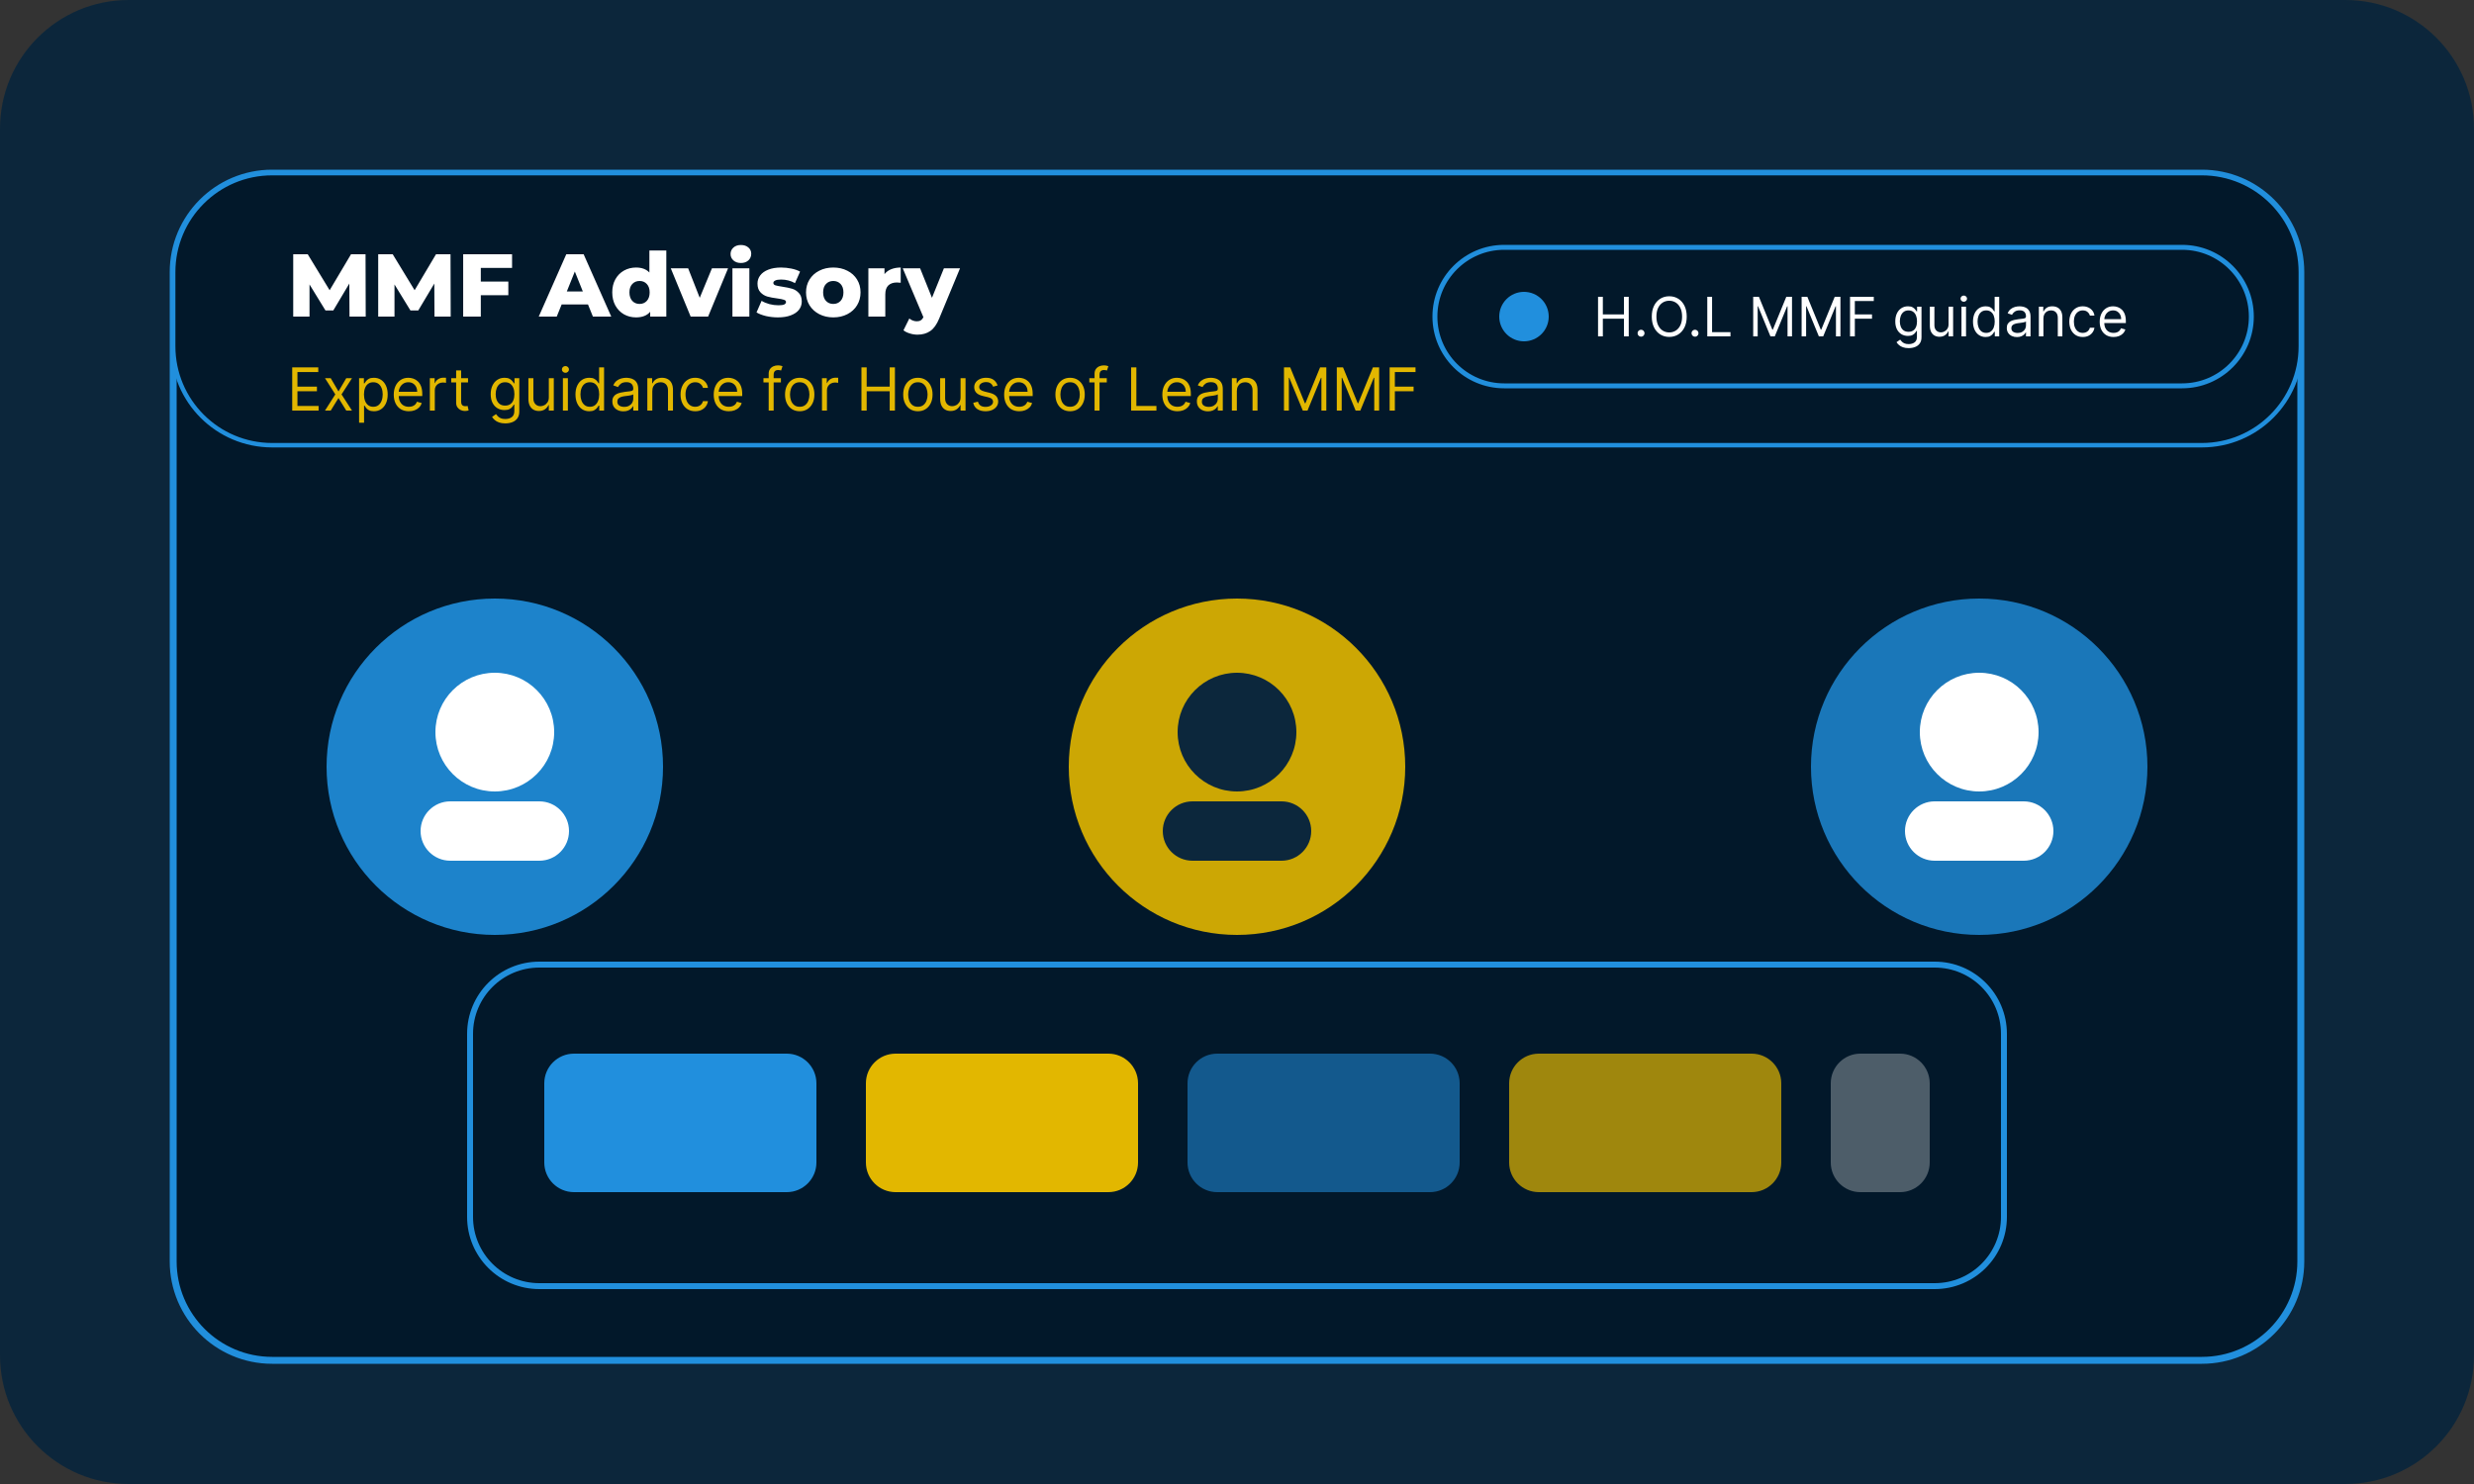
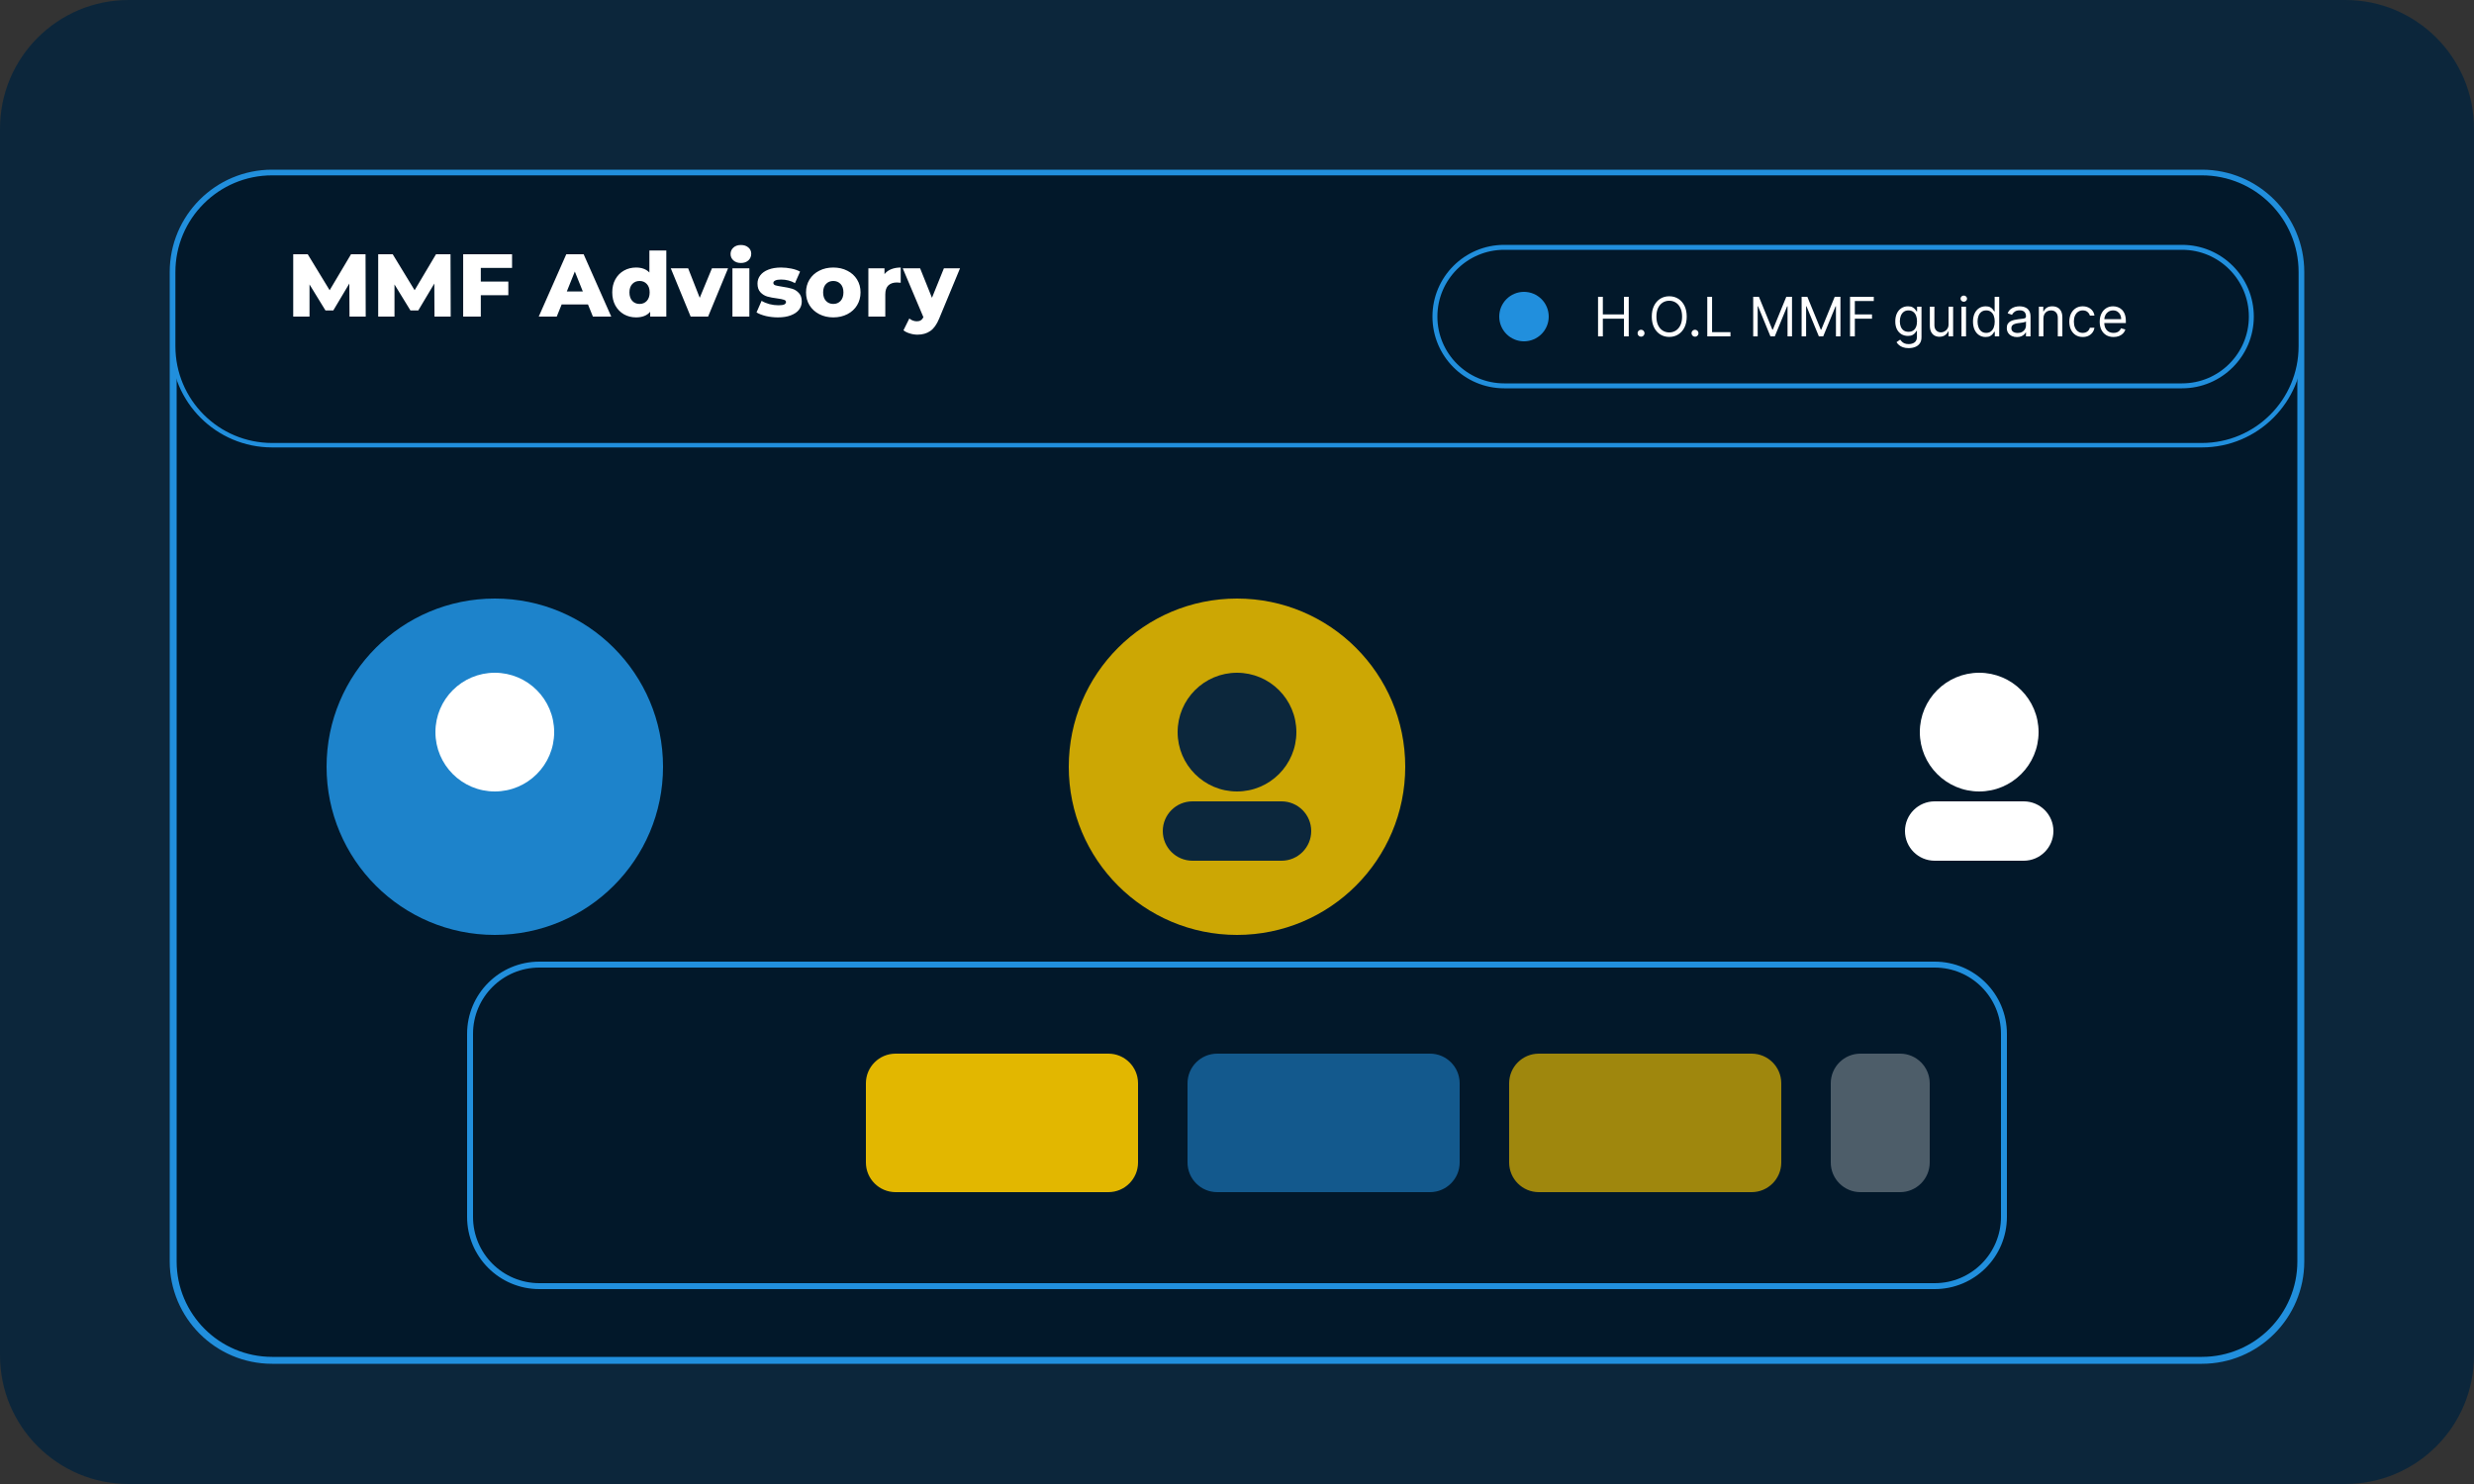
<svg xmlns="http://www.w3.org/2000/svg" width="500" height="300" viewBox="0 0 500 300" fill="none">
  <rect x="0" y="0" width="500" height="300" fill="#333333" stroke="none" />
  <path opacity="0.97" d="M474 0H26C11.641 0 0 11.641 0 26V274C0 288.359 11.641 300 26 300H474C488.359 300 500 288.359 500 274V26C500 11.641 488.359 0 474 0Z" fill="#0C273C" />
  <path d="M445 35H55C43.954 35 35 43.954 35 55V255C35 266.046 43.954 275 55 275H445C456.046 275 465 266.046 465 255V55C465 43.954 456.046 35 445 35Z" fill="#02182A" stroke="#218FDD" stroke-width="1.4" />
  <path d="M445 35H55C43.954 35 35 43.954 35 55V70C35 81.046 43.954 90 55 90H445C456.046 90 465 81.046 465 70V55C465 43.954 456.046 35 445 35Z" fill="#02182A" stroke="#218FDD" stroke-width="0.9" />
  <path d="M70.636 64L70.6 57.322L67.36 62.758H65.776L62.554 57.502V64H59.26V51.4H62.194L66.622 58.672L70.942 51.4H73.876L73.912 64H70.636ZM87.81 64L87.774 57.322L84.534 62.758H82.95L79.728 57.502V64H76.434V51.4H79.368L83.796 58.672L88.116 51.4H91.05L91.086 64H87.81ZM97.172 54.154V56.926H102.734V59.68H97.172V64H93.608V51.4H103.49V54.154H97.172ZM118.837 61.552H113.509L112.519 64H108.883L114.445 51.4H117.955L123.535 64H119.827L118.837 61.552ZM117.793 58.924L116.173 54.892L114.553 58.924H117.793ZM134.663 50.644V64H131.405V63.028C130.769 63.784 129.815 64.162 128.543 64.162C127.655 64.162 126.845 63.958 126.113 63.55C125.381 63.13 124.799 62.536 124.367 61.768C123.947 61 123.737 60.112 123.737 59.104C123.737 58.096 123.947 57.214 124.367 56.458C124.799 55.69 125.381 55.102 126.113 54.694C126.845 54.286 127.655 54.082 128.543 54.082C129.707 54.082 130.607 54.418 131.243 55.09V50.644H134.663ZM129.263 61.444C129.851 61.444 130.337 61.24 130.721 60.832C131.105 60.412 131.297 59.836 131.297 59.104C131.297 58.384 131.105 57.82 130.721 57.412C130.349 57.004 129.863 56.8 129.263 56.8C128.663 56.8 128.171 57.004 127.787 57.412C127.403 57.82 127.211 58.384 127.211 59.104C127.211 59.836 127.403 60.412 127.787 60.832C128.171 61.24 128.663 61.444 129.263 61.444ZM147.142 54.244L143.11 64H139.582L135.568 54.244H139.078L141.418 60.202L143.884 54.244H147.142ZM148.026 54.244H151.446V64H148.026V54.244ZM149.736 53.164C149.112 53.164 148.608 52.99 148.224 52.642C147.84 52.294 147.648 51.862 147.648 51.346C147.648 50.83 147.84 50.398 148.224 50.05C148.608 49.702 149.112 49.528 149.736 49.528C150.36 49.528 150.864 49.696 151.248 50.032C151.632 50.356 151.824 50.776 151.824 51.292C151.824 51.832 151.632 52.282 151.248 52.642C150.864 52.99 150.36 53.164 149.736 53.164ZM157.214 64.162C156.398 64.162 155.594 64.072 154.802 63.892C154.01 63.7 153.374 63.454 152.894 63.154L153.92 60.814C154.364 61.09 154.892 61.312 155.504 61.48C156.116 61.636 156.722 61.714 157.322 61.714C157.874 61.714 158.264 61.66 158.492 61.552C158.732 61.432 158.852 61.264 158.852 61.048C158.852 60.832 158.708 60.682 158.42 60.598C158.144 60.502 157.7 60.412 157.088 60.328C156.308 60.232 155.642 60.106 155.09 59.95C154.55 59.794 154.082 59.506 153.686 59.086C153.29 58.666 153.092 58.078 153.092 57.322C153.092 56.698 153.278 56.146 153.65 55.666C154.022 55.174 154.562 54.79 155.27 54.514C155.99 54.226 156.848 54.082 157.844 54.082C158.552 54.082 159.254 54.154 159.95 54.298C160.646 54.442 161.228 54.646 161.696 54.91L160.67 57.232C159.806 56.752 158.87 56.512 157.862 56.512C157.322 56.512 156.926 56.578 156.674 56.71C156.422 56.83 156.296 56.992 156.296 57.196C156.296 57.424 156.434 57.586 156.71 57.682C156.986 57.766 157.442 57.856 158.078 57.952C158.882 58.072 159.548 58.21 160.076 58.366C160.604 58.522 161.06 58.81 161.444 59.23C161.84 59.638 162.038 60.214 162.038 60.958C162.038 61.57 161.852 62.122 161.48 62.614C161.108 63.094 160.556 63.472 159.824 63.748C159.104 64.024 158.234 64.162 157.214 64.162ZM168.408 64.162C167.364 64.162 166.422 63.946 165.582 63.514C164.742 63.082 164.082 62.482 163.602 61.714C163.134 60.946 162.9 60.076 162.9 59.104C162.9 58.144 163.134 57.28 163.602 56.512C164.082 55.744 164.736 55.15 165.564 54.73C166.404 54.298 167.352 54.082 168.408 54.082C169.464 54.082 170.412 54.298 171.252 54.73C172.092 55.15 172.746 55.744 173.214 56.512C173.682 57.268 173.916 58.132 173.916 59.104C173.916 60.076 173.682 60.946 173.214 61.714C172.746 62.482 172.092 63.082 171.252 63.514C170.412 63.946 169.464 64.162 168.408 64.162ZM168.408 61.444C169.008 61.444 169.5 61.24 169.884 60.832C170.268 60.412 170.46 59.836 170.46 59.104C170.46 58.384 170.268 57.82 169.884 57.412C169.5 57.004 169.008 56.8 168.408 56.8C167.808 56.8 167.316 57.004 166.932 57.412C166.548 57.82 166.356 58.384 166.356 59.104C166.356 59.836 166.548 60.412 166.932 60.832C167.316 61.24 167.808 61.444 168.408 61.444ZM178.758 55.414C179.106 54.97 179.556 54.64 180.108 54.424C180.672 54.196 181.314 54.082 182.034 54.082V57.16C181.722 57.124 181.464 57.106 181.26 57.106C180.528 57.106 179.952 57.304 179.532 57.7C179.124 58.096 178.92 58.702 178.92 59.518V64H175.5V54.244H178.758V55.414ZM194.022 54.244L189.81 64.396C189.318 65.596 188.718 66.436 188.01 66.916C187.302 67.408 186.438 67.654 185.418 67.654C184.902 67.654 184.38 67.57 183.852 67.402C183.336 67.246 182.916 67.036 182.592 66.772L183.78 64.378C183.972 64.558 184.2 64.696 184.464 64.792C184.74 64.9 185.016 64.954 185.292 64.954C185.616 64.954 185.88 64.888 186.084 64.756C186.3 64.624 186.48 64.414 186.624 64.126L182.448 54.244H185.958L188.352 60.202L190.764 54.244H194.022Z" fill="white" />
-   <path d="M59.057 83V74.273H64.324V75.21H60.114V78.159H64.051V79.097H60.114V82.062H64.392V83H59.057ZM66.842 76.454L68.41 79.131L69.979 76.454H71.138L69.024 79.727L71.138 83H69.979L68.41 80.46L66.842 83H65.683L67.763 79.727L65.683 76.454H66.842ZM72.573 85.454V76.454H73.544V77.494H73.664C73.738 77.381 73.84 77.236 73.971 77.06C74.104 76.881 74.294 76.722 74.541 76.582C74.791 76.44 75.13 76.369 75.556 76.369C76.107 76.369 76.593 76.507 77.013 76.783C77.434 77.058 77.762 77.449 77.998 77.954C78.233 78.46 78.351 79.057 78.351 79.744C78.351 80.438 78.233 81.038 77.998 81.547C77.762 82.053 77.435 82.445 77.017 82.723C76.6 82.999 76.118 83.136 75.573 83.136C75.152 83.136 74.816 83.067 74.563 82.928C74.31 82.785 74.115 82.625 73.979 82.446C73.843 82.264 73.738 82.114 73.664 81.994H73.579V85.454H72.573ZM73.561 79.727C73.561 80.222 73.634 80.658 73.779 81.035C73.924 81.41 74.135 81.704 74.414 81.918C74.692 82.128 75.033 82.233 75.436 82.233C75.857 82.233 76.208 82.122 76.489 81.901C76.773 81.676 76.986 81.375 77.128 80.997C77.273 80.617 77.346 80.193 77.346 79.727C77.346 79.267 77.275 78.852 77.132 78.483C76.993 78.111 76.782 77.817 76.498 77.601C76.216 77.382 75.863 77.273 75.436 77.273C75.027 77.273 74.684 77.376 74.405 77.584C74.127 77.788 73.916 78.075 73.775 78.445C73.632 78.811 73.561 79.239 73.561 79.727ZM82.63 83.136C81.999 83.136 81.455 82.997 80.998 82.719C80.543 82.438 80.192 82.046 79.945 81.543C79.701 81.037 79.579 80.449 79.579 79.778C79.579 79.108 79.701 78.517 79.945 78.006C80.192 77.492 80.536 77.091 80.976 76.804C81.419 76.514 81.936 76.369 82.527 76.369C82.868 76.369 83.205 76.426 83.537 76.54C83.87 76.653 84.172 76.838 84.445 77.094C84.718 77.347 84.935 77.682 85.097 78.099C85.259 78.517 85.34 79.031 85.34 79.642V80.068H80.294V79.199H84.317C84.317 78.829 84.243 78.5 84.096 78.21C83.951 77.921 83.743 77.692 83.473 77.524C83.206 77.356 82.891 77.273 82.527 77.273C82.127 77.273 81.78 77.372 81.488 77.571C81.198 77.767 80.975 78.023 80.819 78.338C80.662 78.653 80.584 78.992 80.584 79.352V79.932C80.584 80.426 80.669 80.845 80.84 81.189C81.013 81.53 81.253 81.79 81.56 81.969C81.867 82.145 82.223 82.233 82.63 82.233C82.894 82.233 83.132 82.196 83.346 82.122C83.561 82.046 83.748 81.932 83.904 81.781C84.06 81.628 84.181 81.438 84.266 81.21L85.238 81.483C85.135 81.812 84.963 82.102 84.722 82.352C84.481 82.599 84.182 82.793 83.827 82.932C83.472 83.068 83.073 83.136 82.63 83.136ZM86.87 83V76.454H87.841V77.443H87.909C88.029 77.119 88.245 76.856 88.557 76.655C88.87 76.453 89.222 76.352 89.614 76.352C89.688 76.352 89.78 76.354 89.891 76.356C90.002 76.359 90.086 76.364 90.142 76.369V77.392C90.108 77.383 90.03 77.371 89.908 77.354C89.789 77.334 89.662 77.324 89.529 77.324C89.211 77.324 88.927 77.391 88.677 77.524C88.429 77.655 88.233 77.837 88.088 78.07C87.946 78.3 87.875 78.562 87.875 78.858V83H86.87ZM94.591 76.454V77.307H91.199V76.454H94.591ZM92.188 74.886H93.194V81.125C93.194 81.409 93.235 81.622 93.317 81.764C93.402 81.903 93.51 81.997 93.641 82.046C93.775 82.091 93.915 82.114 94.063 82.114C94.174 82.114 94.265 82.108 94.336 82.097C94.407 82.082 94.463 82.071 94.506 82.062L94.711 82.966C94.642 82.992 94.547 83.017 94.425 83.043C94.303 83.071 94.148 83.085 93.961 83.085C93.677 83.085 93.398 83.024 93.125 82.902C92.856 82.78 92.631 82.594 92.452 82.344C92.276 82.094 92.188 81.778 92.188 81.398V74.886ZM102.121 85.591C101.635 85.591 101.218 85.528 100.868 85.403C100.519 85.281 100.228 85.119 99.995 84.918C99.765 84.719 99.581 84.506 99.445 84.278L100.246 83.716C100.337 83.835 100.452 83.972 100.591 84.125C100.73 84.281 100.921 84.416 101.162 84.53C101.407 84.646 101.726 84.704 102.121 84.704C102.65 84.704 103.086 84.577 103.429 84.321C103.773 84.065 103.945 83.665 103.945 83.119V81.79H103.86C103.786 81.909 103.681 82.057 103.544 82.233C103.411 82.406 103.218 82.561 102.965 82.697C102.715 82.831 102.377 82.898 101.951 82.898C101.422 82.898 100.948 82.773 100.527 82.523C100.11 82.273 99.779 81.909 99.534 81.432C99.293 80.954 99.172 80.375 99.172 79.693C99.172 79.023 99.29 78.439 99.526 77.942C99.762 77.442 100.09 77.055 100.51 76.783C100.931 76.507 101.417 76.369 101.968 76.369C102.394 76.369 102.732 76.44 102.982 76.582C103.235 76.722 103.428 76.881 103.561 77.06C103.698 77.236 103.803 77.381 103.877 77.494H103.979V76.454H104.951V83.188C104.951 83.75 104.823 84.207 104.567 84.56C104.314 84.915 103.973 85.175 103.544 85.34C103.118 85.507 102.644 85.591 102.121 85.591ZM102.087 81.994C102.49 81.994 102.831 81.902 103.11 81.717C103.388 81.533 103.6 81.267 103.745 80.921C103.89 80.574 103.962 80.159 103.962 79.676C103.962 79.204 103.891 78.788 103.749 78.428C103.607 78.067 103.397 77.784 103.118 77.579C102.84 77.375 102.496 77.273 102.087 77.273C101.661 77.273 101.306 77.381 101.022 77.597C100.74 77.812 100.529 78.102 100.387 78.466C100.248 78.829 100.178 79.233 100.178 79.676C100.178 80.131 100.249 80.533 100.391 80.882C100.536 81.229 100.749 81.501 101.03 81.7C101.314 81.896 101.667 81.994 102.087 81.994ZM110.917 80.324V76.454H111.922V83H110.917V81.892H110.848C110.695 82.224 110.456 82.507 110.132 82.74C109.809 82.97 109.4 83.085 108.905 83.085C108.496 83.085 108.132 82.996 107.814 82.817C107.496 82.635 107.246 82.362 107.064 81.999C106.882 81.632 106.792 81.171 106.792 80.614V76.454H107.797V80.546C107.797 81.023 107.931 81.403 108.198 81.688C108.468 81.972 108.811 82.114 109.229 82.114C109.479 82.114 109.733 82.05 109.992 81.922C110.253 81.794 110.472 81.598 110.648 81.334C110.827 81.07 110.917 80.733 110.917 80.324ZM113.764 83V76.454H114.77V83H113.764ZM114.276 75.364C114.08 75.364 113.911 75.297 113.768 75.163C113.629 75.03 113.56 74.869 113.56 74.682C113.56 74.494 113.629 74.334 113.768 74.2C113.911 74.067 114.08 74 114.276 74C114.472 74 114.639 74.067 114.778 74.2C114.92 74.334 114.991 74.494 114.991 74.682C114.991 74.869 114.92 75.03 114.778 75.163C114.639 75.297 114.472 75.364 114.276 75.364ZM119.083 83.136C118.538 83.136 118.056 82.999 117.639 82.723C117.221 82.445 116.895 82.053 116.659 81.547C116.423 81.038 116.305 80.438 116.305 79.744C116.305 79.057 116.423 78.46 116.659 77.954C116.895 77.449 117.223 77.058 117.643 76.783C118.064 76.507 118.549 76.369 119.1 76.369C119.527 76.369 119.863 76.44 120.11 76.582C120.36 76.722 120.551 76.881 120.681 77.06C120.815 77.236 120.919 77.381 120.993 77.494H121.078V74.273H122.083V83H121.112V81.994H120.993C120.919 82.114 120.814 82.264 120.677 82.446C120.541 82.625 120.346 82.785 120.093 82.928C119.841 83.067 119.504 83.136 119.083 83.136ZM119.22 82.233C119.623 82.233 119.964 82.128 120.243 81.918C120.521 81.704 120.733 81.41 120.877 81.035C121.022 80.658 121.095 80.222 121.095 79.727C121.095 79.239 121.024 78.811 120.882 78.445C120.74 78.075 120.529 77.788 120.251 77.584C119.973 77.376 119.629 77.273 119.22 77.273C118.794 77.273 118.439 77.382 118.154 77.601C117.873 77.817 117.662 78.111 117.52 78.483C117.38 78.852 117.311 79.267 117.311 79.727C117.311 80.193 117.382 80.617 117.524 80.997C117.669 81.375 117.882 81.676 118.163 81.901C118.447 82.122 118.799 82.233 119.22 82.233ZM125.991 83.153C125.576 83.153 125.2 83.075 124.862 82.919C124.524 82.76 124.255 82.531 124.056 82.233C123.858 81.932 123.758 81.568 123.758 81.142C123.758 80.767 123.832 80.463 123.98 80.23C124.127 79.994 124.325 79.81 124.572 79.676C124.819 79.543 125.092 79.443 125.39 79.378C125.691 79.31 125.994 79.256 126.298 79.216C126.696 79.165 127.018 79.126 127.265 79.101C127.515 79.072 127.697 79.026 127.811 78.96C127.927 78.895 127.985 78.781 127.985 78.619V78.585C127.985 78.165 127.87 77.838 127.64 77.605C127.413 77.372 127.068 77.256 126.605 77.256C126.125 77.256 125.748 77.361 125.475 77.571C125.203 77.781 125.011 78.006 124.9 78.244L123.946 77.903C124.116 77.506 124.343 77.196 124.627 76.974C124.914 76.75 125.227 76.594 125.565 76.506C125.906 76.415 126.241 76.369 126.571 76.369C126.781 76.369 127.022 76.395 127.295 76.446C127.571 76.494 127.836 76.595 128.092 76.749C128.35 76.902 128.565 77.133 128.735 77.443C128.906 77.753 128.991 78.168 128.991 78.688V83H127.985V82.114H127.934C127.866 82.256 127.752 82.408 127.593 82.57C127.434 82.731 127.223 82.869 126.958 82.983C126.694 83.097 126.372 83.153 125.991 83.153ZM126.145 82.25C126.542 82.25 126.877 82.172 127.15 82.016C127.426 81.859 127.633 81.658 127.772 81.41C127.914 81.163 127.985 80.903 127.985 80.631V79.71C127.943 79.761 127.849 79.808 127.704 79.851C127.562 79.891 127.397 79.926 127.21 79.957C127.025 79.986 126.845 80.011 126.669 80.034C126.495 80.054 126.355 80.071 126.247 80.085C125.985 80.119 125.741 80.175 125.514 80.251C125.289 80.325 125.108 80.438 124.968 80.588C124.832 80.736 124.764 80.938 124.764 81.193C124.764 81.543 124.893 81.807 125.152 81.986C125.413 82.162 125.744 82.25 126.145 82.25ZM131.832 79.062V83H130.827V76.454H131.798V77.477H131.884C132.037 77.145 132.27 76.878 132.582 76.676C132.895 76.472 133.298 76.369 133.793 76.369C134.236 76.369 134.624 76.46 134.956 76.642C135.288 76.821 135.547 77.094 135.732 77.46C135.916 77.824 136.009 78.284 136.009 78.841V83H135.003V78.909C135.003 78.395 134.869 77.994 134.602 77.707C134.335 77.418 133.969 77.273 133.503 77.273C133.182 77.273 132.895 77.342 132.642 77.481C132.392 77.621 132.195 77.824 132.05 78.091C131.905 78.358 131.832 78.682 131.832 79.062ZM140.505 83.136C139.892 83.136 139.363 82.992 138.92 82.702C138.477 82.412 138.136 82.013 137.897 81.504C137.659 80.996 137.539 80.415 137.539 79.761C137.539 79.097 137.662 78.51 137.906 78.001C138.153 77.49 138.497 77.091 138.937 76.804C139.38 76.514 139.897 76.369 140.488 76.369C140.949 76.369 141.363 76.454 141.733 76.625C142.102 76.796 142.404 77.034 142.64 77.341C142.876 77.648 143.022 78.006 143.079 78.415H142.074C141.997 78.117 141.826 77.852 141.562 77.622C141.301 77.389 140.949 77.273 140.505 77.273C140.113 77.273 139.77 77.375 139.474 77.579C139.181 77.781 138.953 78.067 138.788 78.436C138.626 78.803 138.545 79.233 138.545 79.727C138.545 80.233 138.625 80.673 138.784 81.048C138.946 81.423 139.173 81.715 139.466 81.922C139.761 82.129 140.108 82.233 140.505 82.233C140.767 82.233 141.004 82.188 141.217 82.097C141.43 82.006 141.61 81.875 141.758 81.704C141.906 81.534 142.011 81.329 142.074 81.091H143.079C143.022 81.477 142.882 81.825 142.657 82.135C142.436 82.442 142.142 82.686 141.775 82.868C141.412 83.047 140.988 83.136 140.505 83.136ZM147.294 83.136C146.663 83.136 146.119 82.997 145.662 82.719C145.207 82.438 144.856 82.046 144.609 81.543C144.365 81.037 144.243 80.449 144.243 79.778C144.243 79.108 144.365 78.517 144.609 78.006C144.856 77.492 145.2 77.091 145.64 76.804C146.083 76.514 146.6 76.369 147.191 76.369C147.532 76.369 147.869 76.426 148.201 76.54C148.534 76.653 148.836 76.838 149.109 77.094C149.382 77.347 149.599 77.682 149.761 78.099C149.923 78.517 150.004 79.031 150.004 79.642V80.068H144.958V79.199H148.981C148.981 78.829 148.907 78.5 148.76 78.21C148.615 77.921 148.407 77.692 148.137 77.524C147.87 77.356 147.555 77.273 147.191 77.273C146.791 77.273 146.444 77.372 146.152 77.571C145.862 77.767 145.639 78.023 145.483 78.338C145.326 78.653 145.248 78.992 145.248 79.352V79.932C145.248 80.426 145.333 80.845 145.504 81.189C145.677 81.53 145.917 81.79 146.224 81.969C146.531 82.145 146.887 82.233 147.294 82.233C147.558 82.233 147.797 82.196 148.01 82.122C148.225 82.046 148.412 81.932 148.568 81.781C148.724 81.628 148.845 81.438 148.93 81.21L149.902 81.483C149.799 81.812 149.627 82.102 149.386 82.352C149.145 82.599 148.846 82.793 148.491 82.932C148.136 83.068 147.737 83.136 147.294 83.136ZM157.824 76.454V77.307H154.295V76.454H157.824ZM155.352 83V75.551C155.352 75.176 155.44 74.864 155.616 74.614C155.792 74.364 156.021 74.176 156.302 74.051C156.583 73.926 156.88 73.864 157.193 73.864C157.44 73.864 157.642 73.883 157.798 73.923C157.954 73.963 158.071 74 158.147 74.034L157.858 74.903C157.806 74.886 157.735 74.865 157.645 74.84C157.556 74.814 157.44 74.801 157.295 74.801C156.963 74.801 156.723 74.885 156.575 75.053C156.43 75.22 156.358 75.466 156.358 75.79V83H155.352ZM161.623 83.136C161.032 83.136 160.513 82.996 160.067 82.715C159.624 82.433 159.277 82.04 159.027 81.534C158.78 81.028 158.657 80.438 158.657 79.761C158.657 79.079 158.78 78.484 159.027 77.976C159.277 77.467 159.624 77.072 160.067 76.791C160.513 76.51 161.032 76.369 161.623 76.369C162.213 76.369 162.73 76.51 163.174 76.791C163.62 77.072 163.966 77.467 164.213 77.976C164.463 78.484 164.588 79.079 164.588 79.761C164.588 80.438 164.463 81.028 164.213 81.534C163.966 82.04 163.62 82.433 163.174 82.715C162.73 82.996 162.213 83.136 161.623 83.136ZM161.623 82.233C162.071 82.233 162.441 82.118 162.73 81.888C163.02 81.658 163.235 81.355 163.374 80.98C163.513 80.605 163.583 80.199 163.583 79.761C163.583 79.324 163.513 78.916 163.374 78.538C163.235 78.16 163.02 77.855 162.73 77.622C162.441 77.389 162.071 77.273 161.623 77.273C161.174 77.273 160.804 77.389 160.515 77.622C160.225 77.855 160.01 78.16 159.871 78.538C159.732 78.916 159.662 79.324 159.662 79.761C159.662 80.199 159.732 80.605 159.871 80.98C160.01 81.355 160.225 81.658 160.515 81.888C160.804 82.118 161.174 82.233 161.623 82.233ZM166.124 83V76.454H167.095V77.443H167.163C167.283 77.119 167.499 76.856 167.811 76.655C168.124 76.453 168.476 76.352 168.868 76.352C168.942 76.352 169.034 76.354 169.145 76.356C169.256 76.359 169.339 76.364 169.396 76.369V77.392C169.362 77.383 169.284 77.371 169.162 77.354C169.043 77.334 168.916 77.324 168.783 77.324C168.464 77.324 168.18 77.391 167.93 77.524C167.683 77.655 167.487 77.837 167.342 78.07C167.2 78.3 167.129 78.562 167.129 78.858V83H166.124ZM174.1 83V74.273H175.157V78.159H179.81V74.273H180.867V83H179.81V79.097H175.157V83H174.1ZM185.505 83.136C184.914 83.136 184.396 82.996 183.95 82.715C183.507 82.433 183.16 82.04 182.91 81.534C182.663 81.028 182.539 80.438 182.539 79.761C182.539 79.079 182.663 78.484 182.91 77.976C183.16 77.467 183.507 77.072 183.95 76.791C184.396 76.51 184.914 76.369 185.505 76.369C186.096 76.369 186.613 76.51 187.056 76.791C187.502 77.072 187.849 77.467 188.096 77.976C188.346 78.484 188.471 79.079 188.471 79.761C188.471 80.438 188.346 81.028 188.096 81.534C187.849 82.04 187.502 82.433 187.056 82.715C186.613 82.996 186.096 83.136 185.505 83.136ZM185.505 82.233C185.954 82.233 186.324 82.118 186.613 81.888C186.903 81.658 187.118 81.355 187.257 80.98C187.396 80.605 187.466 80.199 187.466 79.761C187.466 79.324 187.396 78.916 187.257 78.538C187.118 78.16 186.903 77.855 186.613 77.622C186.324 77.389 185.954 77.273 185.505 77.273C185.056 77.273 184.687 77.389 184.397 77.622C184.108 77.855 183.893 78.16 183.754 78.538C183.615 78.916 183.545 79.324 183.545 79.761C183.545 80.199 183.615 80.605 183.754 80.98C183.893 81.355 184.108 81.658 184.397 81.888C184.687 82.118 185.056 82.233 185.505 82.233ZM194.131 80.324V76.454H195.137V83H194.131V81.892H194.063C193.91 82.224 193.671 82.507 193.347 82.74C193.023 82.97 192.614 83.085 192.12 83.085C191.711 83.085 191.347 82.996 191.029 82.817C190.711 82.635 190.461 82.362 190.279 81.999C190.097 81.632 190.006 81.171 190.006 80.614V76.454H191.012V80.546C191.012 81.023 191.146 81.403 191.413 81.688C191.683 81.972 192.026 82.114 192.444 82.114C192.694 82.114 192.948 82.05 193.207 81.922C193.468 81.794 193.687 81.598 193.863 81.334C194.042 81.07 194.131 80.733 194.131 80.324ZM201.615 77.921L200.712 78.176C200.655 78.026 200.571 77.879 200.461 77.737C200.353 77.592 200.205 77.473 200.017 77.379C199.83 77.285 199.59 77.239 199.297 77.239C198.897 77.239 198.563 77.331 198.296 77.516C198.032 77.697 197.9 77.929 197.9 78.21C197.9 78.46 197.99 78.658 198.172 78.803C198.354 78.947 198.638 79.068 199.025 79.165L199.996 79.403C200.581 79.546 201.017 79.763 201.304 80.055C201.591 80.345 201.735 80.719 201.735 81.176C201.735 81.551 201.627 81.886 201.411 82.182C201.198 82.477 200.9 82.71 200.516 82.881C200.132 83.051 199.686 83.136 199.178 83.136C198.51 83.136 197.958 82.992 197.52 82.702C197.083 82.412 196.806 81.989 196.689 81.432L197.644 81.193C197.735 81.546 197.907 81.81 198.159 81.986C198.415 82.162 198.749 82.25 199.161 82.25C199.63 82.25 200.002 82.151 200.277 81.952C200.556 81.75 200.695 81.508 200.695 81.227C200.695 81 200.615 80.81 200.456 80.656C200.297 80.5 200.053 80.383 199.723 80.307L198.632 80.051C198.033 79.909 197.593 79.689 197.311 79.391C197.033 79.09 196.894 78.713 196.894 78.261C196.894 77.892 196.998 77.565 197.205 77.281C197.415 76.997 197.701 76.774 198.061 76.612C198.425 76.45 198.837 76.369 199.297 76.369C199.945 76.369 200.453 76.511 200.823 76.796C201.195 77.079 201.459 77.454 201.615 77.921ZM205.993 83.136C205.362 83.136 204.818 82.997 204.361 82.719C203.906 82.438 203.555 82.046 203.308 81.543C203.064 81.037 202.942 80.449 202.942 79.778C202.942 79.108 203.064 78.517 203.308 78.006C203.555 77.492 203.899 77.091 204.339 76.804C204.783 76.514 205.3 76.369 205.891 76.369C206.232 76.369 206.568 76.426 206.901 76.54C207.233 76.653 207.536 76.838 207.808 77.094C208.081 77.347 208.298 77.682 208.46 78.099C208.622 78.517 208.703 79.031 208.703 79.642V80.068H203.658V79.199H207.68C207.68 78.829 207.607 78.5 207.459 78.21C207.314 77.921 207.107 77.692 206.837 77.524C206.57 77.356 206.254 77.273 205.891 77.273C205.49 77.273 205.143 77.372 204.851 77.571C204.561 77.767 204.338 78.023 204.182 78.338C204.026 78.653 203.947 78.992 203.947 79.352V79.932C203.947 80.426 204.033 80.845 204.203 81.189C204.376 81.53 204.616 81.79 204.923 81.969C205.23 82.145 205.587 82.233 205.993 82.233C206.257 82.233 206.496 82.196 206.709 82.122C206.925 82.046 207.111 81.932 207.267 81.781C207.423 81.628 207.544 81.438 207.629 81.21L208.601 81.483C208.499 81.812 208.327 82.102 208.085 82.352C207.844 82.599 207.545 82.793 207.19 82.932C206.835 83.068 206.436 83.136 205.993 83.136ZM216.267 83.136C215.676 83.136 215.158 82.996 214.712 82.715C214.268 82.433 213.922 82.04 213.672 81.534C213.425 81.028 213.301 80.438 213.301 79.761C213.301 79.079 213.425 78.484 213.672 77.976C213.922 77.467 214.268 77.072 214.712 76.791C215.158 76.51 215.676 76.369 216.267 76.369C216.858 76.369 217.375 76.51 217.818 76.791C218.264 77.072 218.611 77.467 218.858 77.976C219.108 78.484 219.233 79.079 219.233 79.761C219.233 80.438 219.108 81.028 218.858 81.534C218.611 82.04 218.264 82.433 217.818 82.715C217.375 82.996 216.858 83.136 216.267 83.136ZM216.267 82.233C216.716 82.233 217.085 82.118 217.375 81.888C217.665 81.658 217.879 81.355 218.018 80.98C218.158 80.605 218.227 80.199 218.227 79.761C218.227 79.324 218.158 78.916 218.018 78.538C217.879 78.16 217.665 77.855 217.375 77.622C217.085 77.389 216.716 77.273 216.267 77.273C215.818 77.273 215.449 77.389 215.159 77.622C214.869 77.855 214.655 78.16 214.516 78.538C214.376 78.916 214.307 79.324 214.307 79.761C214.307 80.199 214.376 80.605 214.516 80.98C214.655 81.355 214.869 81.658 215.159 81.888C215.449 82.118 215.818 82.233 216.267 82.233ZM223.683 76.454V77.307H220.154V76.454H223.683ZM221.211 83V75.551C221.211 75.176 221.299 74.864 221.475 74.614C221.652 74.364 221.88 74.176 222.162 74.051C222.443 73.926 222.74 73.864 223.052 73.864C223.299 73.864 223.501 73.883 223.657 73.923C223.814 73.963 223.93 74 224.007 74.034L223.717 74.903C223.666 74.886 223.595 74.865 223.504 74.84C223.416 74.814 223.299 74.801 223.154 74.801C222.822 74.801 222.582 74.885 222.434 75.053C222.289 75.22 222.217 75.466 222.217 75.79V83H221.211ZM228.604 83V74.273H229.661V82.062H233.717V83H228.604ZM237.962 83.136C237.331 83.136 236.787 82.997 236.33 82.719C235.875 82.438 235.524 82.046 235.277 81.543C235.033 81.037 234.911 80.449 234.911 79.778C234.911 79.108 235.033 78.517 235.277 78.006C235.524 77.492 235.868 77.091 236.308 76.804C236.751 76.514 237.268 76.369 237.859 76.369C238.2 76.369 238.537 76.426 238.869 76.54C239.202 76.653 239.504 76.838 239.777 77.094C240.05 77.347 240.267 77.682 240.429 78.099C240.591 78.517 240.672 79.031 240.672 79.642V80.068H235.626V79.199H239.649C239.649 78.829 239.575 78.5 239.428 78.21C239.283 77.921 239.075 77.692 238.805 77.524C238.538 77.356 238.223 77.273 237.859 77.273C237.459 77.273 237.112 77.372 236.82 77.571C236.53 77.767 236.307 78.023 236.151 78.338C235.994 78.653 235.916 78.992 235.916 79.352V79.932C235.916 80.426 236.001 80.845 236.172 81.189C236.345 81.53 236.585 81.79 236.892 81.969C237.199 82.145 237.555 82.233 237.962 82.233C238.226 82.233 238.464 82.196 238.678 82.122C238.893 82.046 239.08 81.932 239.236 81.781C239.392 81.628 239.513 81.438 239.598 81.21L240.57 81.483C240.467 81.812 240.295 82.102 240.054 82.352C239.813 82.599 239.514 82.793 239.159 82.932C238.804 83.068 238.405 83.136 237.962 83.136ZM244.128 83.153C243.713 83.153 243.337 83.075 242.999 82.919C242.661 82.76 242.392 82.531 242.193 82.233C241.994 81.932 241.895 81.568 241.895 81.142C241.895 80.767 241.969 80.463 242.116 80.23C242.264 79.994 242.462 79.81 242.709 79.676C242.956 79.543 243.229 79.443 243.527 79.378C243.828 79.31 244.131 79.256 244.435 79.216C244.832 79.165 245.155 79.126 245.402 79.101C245.652 79.072 245.834 79.026 245.947 78.96C246.064 78.895 246.122 78.781 246.122 78.619V78.585C246.122 78.165 246.007 77.838 245.777 77.605C245.55 77.372 245.205 77.256 244.741 77.256C244.261 77.256 243.885 77.361 243.612 77.571C243.339 77.781 243.148 78.006 243.037 78.244L242.082 77.903C242.253 77.506 242.48 77.196 242.764 76.974C243.051 76.75 243.364 76.594 243.702 76.506C244.043 76.415 244.378 76.369 244.707 76.369C244.918 76.369 245.159 76.395 245.432 76.446C245.707 76.494 245.973 76.595 246.229 76.749C246.487 76.902 246.702 77.133 246.872 77.443C247.043 77.753 247.128 78.168 247.128 78.688V83H246.122V82.114H246.071C246.003 82.256 245.889 82.408 245.73 82.57C245.571 82.731 245.359 82.869 245.095 82.983C244.831 83.097 244.509 83.153 244.128 83.153ZM244.281 82.25C244.679 82.25 245.014 82.172 245.287 82.016C245.563 81.859 245.77 81.658 245.909 81.41C246.051 81.163 246.122 80.903 246.122 80.631V79.71C246.08 79.761 245.986 79.808 245.841 79.851C245.699 79.891 245.534 79.926 245.347 79.957C245.162 79.986 244.982 80.011 244.805 80.034C244.632 80.054 244.491 80.071 244.384 80.085C244.122 80.119 243.878 80.175 243.651 80.251C243.426 80.325 243.244 80.438 243.105 80.588C242.969 80.736 242.901 80.938 242.901 81.193C242.901 81.543 243.03 81.807 243.288 81.986C243.55 82.162 243.881 82.25 244.281 82.25ZM249.969 79.062V83H248.963V76.454H249.935V77.477H250.02C250.174 77.145 250.407 76.878 250.719 76.676C251.032 76.472 251.435 76.369 251.929 76.369C252.373 76.369 252.76 76.46 253.093 76.642C253.425 76.821 253.684 77.094 253.868 77.46C254.053 77.824 254.145 78.284 254.145 78.841V83H253.14V78.909C253.14 78.395 253.006 77.994 252.739 77.707C252.472 77.418 252.105 77.273 251.64 77.273C251.319 77.273 251.032 77.342 250.779 77.481C250.529 77.621 250.331 77.824 250.186 78.091C250.042 78.358 249.969 78.682 249.969 79.062ZM259.494 74.273H260.756L263.722 81.517H263.824L266.79 74.273H268.051V83H267.062V76.369H266.977L264.25 83H263.295L260.568 76.369H260.483V83H259.494V74.273ZM270.17 74.273H271.431L274.397 81.517H274.5L277.466 74.273H278.727V83H277.738V76.369H277.653L274.926 83H273.971L271.244 76.369H271.159V83H270.17V74.273ZM280.846 83V74.273H286.079V75.21H281.903V78.159H285.687V79.097H281.903V83H280.846Z" fill="#E2B700" />
  <path opacity="0.9" d="M100 189C118.778 189 134 173.778 134 155C134 136.222 118.778 121 100 121C81.222 121 66 136.222 66 155C66 173.778 81.222 189 100 189Z" fill="#218FDD" />
  <path d="M100 160C106.627 160 112 154.627 112 148C112 141.373 106.627 136 100 136C93.373 136 88 141.373 88 148C88 154.627 93.373 160 100 160Z" fill="white" />
-   <path d="M109 162H91C87.686 162 85 164.686 85 168C85 171.314 87.686 174 91 174H109C112.314 174 115 171.314 115 168C115 164.686 112.314 162 109 162Z" fill="white" />
  <path opacity="0.9" d="M250 189C268.778 189 284 173.778 284 155C284 136.222 268.778 121 250 121C231.222 121 216 136.222 216 155C216 173.778 231.222 189 250 189Z" fill="#E2B700" />
  <path d="M250 160C256.627 160 262 154.627 262 148C262 141.373 256.627 136 250 136C243.373 136 238 141.373 238 148C238 154.627 243.373 160 250 160Z" fill="#0C273C" />
  <path d="M259 162H241C237.686 162 235 164.686 235 168C235 171.314 237.686 174 241 174H259C262.314 174 265 171.314 265 168C265 164.686 262.314 162 259 162Z" fill="#0C273C" />
-   <path opacity="0.8" d="M400 189C418.778 189 434 173.778 434 155C434 136.222 418.778 121 400 121C381.222 121 366 136.222 366 155C366 173.778 381.222 189 400 189Z" fill="#218FDD" />
  <path d="M400 160C406.627 160 412 154.627 412 148C412 141.373 406.627 136 400 136C393.373 136 388 141.373 388 148C388 154.627 393.373 160 400 160Z" fill="white" />
  <path d="M409 162H391C387.686 162 385 164.686 385 168C385 171.314 387.686 174 391 174H409C412.314 174 415 171.314 415 168C415 164.686 412.314 162 409 162Z" fill="white" />
  <path d="M391 195H109C101.268 195 95 201.268 95 209V246C95 253.732 101.268 260 109 260H391C398.732 260 405 253.732 405 246V209C405 201.268 398.732 195 391 195Z" fill="#02182A" stroke="#218FDD" stroke-width="1.2" />
-   <path d="M159 213H116C112.686 213 110 215.686 110 219V235C110 238.314 112.686 241 116 241H159C162.314 241 165 238.314 165 235V219C165 215.686 162.314 213 159 213Z" fill="#218FDD" />
  <path d="M224 213H181C177.686 213 175 215.686 175 219V235C175 238.314 177.686 241 181 241H224C227.314 241 230 238.314 230 235V219C230 215.686 227.314 213 224 213Z" fill="#E2B700" />
  <path opacity="0.55" d="M289 213H246C242.686 213 240 215.686 240 219V235C240 238.314 242.686 241 246 241H289C292.314 241 295 238.314 295 235V219C295 215.686 292.314 213 289 213Z" fill="#218FDD" />
  <path opacity="0.7" d="M354 213H311C307.686 213 305 215.686 305 219V235C305 238.314 307.686 241 311 241H354C357.314 241 360 238.314 360 235V219C360 215.686 357.314 213 354 213Z" fill="#E2B700" />
  <path opacity="0.3" d="M384 213H376C372.686 213 370 215.686 370 219V235C370 238.314 372.686 241 376 241H384C387.314 241 390 238.314 390 235V219C390 215.686 387.314 213 384 213Z" fill="white" />
  <path d="M441 50H304C296.268 50 290 56.268 290 64C290 71.732 296.268 78 304 78H441C448.732 78 455 71.732 455 64C455 56.268 448.732 50 441 50Z" fill="#02182A" stroke="#218FDD" />
  <path d="M308 69C310.761 69 313 66.761 313 64C313 61.239 310.761 59 308 59C305.239 59 303 61.239 303 64C303 66.761 305.239 69 308 69Z" fill="#218FDD" />
  <path d="M322.969 68V60H323.938V63.562H328.203V60H329.172V68H328.203V64.422H323.938V68H322.969ZM331.658 68.062C331.465 68.062 331.3 67.993 331.162 67.856C331.024 67.717 330.955 67.552 330.955 67.359C330.955 67.167 331.024 67.001 331.162 66.863C331.3 66.725 331.465 66.656 331.658 66.656C331.851 66.656 332.016 66.725 332.154 66.863C332.292 67.001 332.361 67.167 332.361 67.359C332.361 67.487 332.329 67.604 332.264 67.711C332.201 67.818 332.117 67.904 332.01 67.969C331.906 68.031 331.788 68.062 331.658 68.062ZM340.891 64C340.891 64.844 340.738 65.573 340.434 66.188C340.129 66.802 339.711 67.276 339.18 67.609C338.648 67.943 338.042 68.109 337.359 68.109C336.677 68.109 336.07 67.943 335.539 67.609C335.008 67.276 334.59 66.802 334.285 66.188C333.98 65.573 333.828 64.844 333.828 64C333.828 63.156 333.98 62.427 334.285 61.812C334.59 61.198 335.008 60.724 335.539 60.391C336.07 60.057 336.677 59.891 337.359 59.891C338.042 59.891 338.648 60.057 339.18 60.391C339.711 60.724 340.129 61.198 340.434 61.812C340.738 62.427 340.891 63.156 340.891 64ZM339.953 64C339.953 63.307 339.837 62.723 339.605 62.246C339.376 61.77 339.065 61.409 338.672 61.164C338.281 60.919 337.844 60.797 337.359 60.797C336.875 60.797 336.436 60.919 336.043 61.164C335.652 61.409 335.341 61.77 335.109 62.246C334.88 62.723 334.766 63.307 334.766 64C334.766 64.693 334.88 65.277 335.109 65.754C335.341 66.231 335.652 66.591 336.043 66.836C336.436 67.081 336.875 67.203 337.359 67.203C337.844 67.203 338.281 67.081 338.672 66.836C339.065 66.591 339.376 66.231 339.605 65.754C339.837 65.277 339.953 64.693 339.953 64ZM342.562 68.062C342.369 68.062 342.203 67.993 342.065 67.856C341.927 67.717 341.858 67.552 341.858 67.359C341.858 67.167 341.927 67.001 342.065 66.863C342.203 66.725 342.369 66.656 342.562 66.656C342.754 66.656 342.92 66.725 343.058 66.863C343.196 67.001 343.265 67.167 343.265 67.359C343.265 67.487 343.232 67.604 343.167 67.711C343.104 67.818 343.02 67.904 342.913 67.969C342.809 68.031 342.692 68.062 342.562 68.062ZM345.044 68V60H346.013V67.141H349.731V68H345.044ZM354.325 60H355.481L358.2 66.641H358.294L361.013 60H362.169V68H361.263V61.922H361.185L358.685 68H357.81L355.31 61.922H355.231V68H354.325V60ZM364.111 60H365.268L367.986 66.641H368.08L370.799 60H371.955V68H371.049V61.922H370.971L368.471 68H367.596L365.096 61.922H365.018V68H364.111V60ZM373.897 68V60H378.694V60.859H374.866V63.562H378.335V64.422H374.866V68H373.897ZM385.744 70.375C385.299 70.375 384.916 70.318 384.596 70.203C384.275 70.091 384.008 69.943 383.795 69.758C383.584 69.576 383.416 69.38 383.291 69.172L384.025 68.656C384.109 68.766 384.214 68.891 384.342 69.031C384.469 69.174 384.644 69.298 384.865 69.402C385.089 69.509 385.382 69.562 385.744 69.562C386.229 69.562 386.628 69.445 386.943 69.211C387.258 68.977 387.416 68.609 387.416 68.109V66.891H387.338C387.27 67 387.174 67.135 387.049 67.297C386.926 67.456 386.749 67.598 386.518 67.723C386.288 67.845 385.979 67.906 385.588 67.906C385.104 67.906 384.669 67.792 384.283 67.562C383.9 67.333 383.597 67 383.373 66.562C383.152 66.125 383.041 65.594 383.041 64.969C383.041 64.354 383.149 63.819 383.365 63.363C383.581 62.905 383.882 62.551 384.268 62.301C384.653 62.048 385.098 61.922 385.604 61.922C385.994 61.922 386.304 61.987 386.533 62.117C386.765 62.245 386.942 62.391 387.064 62.555C387.189 62.716 387.286 62.849 387.354 62.953H387.447V62H388.338V68.172C388.338 68.688 388.221 69.107 387.986 69.43C387.755 69.755 387.442 69.993 387.049 70.144C386.658 70.298 386.223 70.375 385.744 70.375ZM385.713 67.078C386.083 67.078 386.395 66.993 386.65 66.824C386.906 66.655 387.1 66.412 387.232 66.094C387.365 65.776 387.432 65.396 387.432 64.953C387.432 64.521 387.367 64.139 387.236 63.809C387.106 63.478 386.913 63.219 386.658 63.031C386.403 62.844 386.088 62.75 385.713 62.75C385.322 62.75 384.997 62.849 384.736 63.047C384.479 63.245 384.285 63.51 384.154 63.844C384.027 64.177 383.963 64.547 383.963 64.953C383.963 65.37 384.028 65.738 384.158 66.059C384.291 66.376 384.486 66.626 384.744 66.809C385.005 66.988 385.327 67.078 385.713 67.078ZM393.807 65.547V62H394.729V68H393.807V66.984H393.744C393.604 67.289 393.385 67.548 393.088 67.762C392.791 67.973 392.416 68.078 391.963 68.078C391.588 68.078 391.255 67.996 390.963 67.832C390.671 67.665 390.442 67.415 390.275 67.082C390.109 66.746 390.025 66.323 390.025 65.812V62H390.947V65.75C390.947 66.188 391.07 66.537 391.314 66.797C391.562 67.057 391.877 67.188 392.26 67.188C392.489 67.188 392.722 67.129 392.959 67.012C393.199 66.894 393.399 66.715 393.561 66.473C393.725 66.231 393.807 65.922 393.807 65.547ZM396.417 68V62H397.339V68H396.417ZM396.886 61C396.706 61 396.551 60.939 396.421 60.816C396.293 60.694 396.229 60.547 396.229 60.375C396.229 60.203 396.293 60.056 396.421 59.934C396.551 59.811 396.706 59.75 396.886 59.75C397.065 59.75 397.219 59.811 397.347 59.934C397.477 60.056 397.542 60.203 397.542 60.375C397.542 60.547 397.477 60.694 397.347 60.816C397.219 60.939 397.065 61 396.886 61ZM401.293 68.125C400.793 68.125 400.352 67.999 399.969 67.746C399.586 67.491 399.286 67.132 399.07 66.668C398.854 66.202 398.746 65.651 398.746 65.016C398.746 64.385 398.854 63.839 399.07 63.375C399.286 62.911 399.587 62.553 399.973 62.301C400.358 62.048 400.803 61.922 401.309 61.922C401.699 61.922 402.008 61.987 402.234 62.117C402.464 62.245 402.638 62.391 402.758 62.555C402.88 62.716 402.975 62.849 403.043 62.953H403.121V60H404.043V68H403.152V67.078H403.043C402.975 67.188 402.879 67.326 402.754 67.492C402.629 67.656 402.451 67.803 402.219 67.934C401.987 68.061 401.678 68.125 401.293 68.125ZM401.418 67.297C401.788 67.297 402.1 67.201 402.355 67.008C402.611 66.812 402.805 66.543 402.938 66.199C403.07 65.853 403.137 65.453 403.137 65C403.137 64.552 403.072 64.16 402.941 63.824C402.811 63.486 402.618 63.223 402.363 63.035C402.108 62.845 401.793 62.75 401.418 62.75C401.027 62.75 400.702 62.85 400.441 63.051C400.184 63.249 399.99 63.518 399.859 63.859C399.732 64.198 399.668 64.578 399.668 65C399.668 65.427 399.733 65.815 399.863 66.164C399.996 66.51 400.191 66.787 400.449 66.992C400.71 67.195 401.033 67.297 401.418 67.297ZM407.625 68.141C407.245 68.141 406.9 68.069 406.59 67.926C406.28 67.78 406.034 67.57 405.852 67.297C405.669 67.021 405.578 66.688 405.578 66.297C405.578 65.953 405.646 65.674 405.781 65.461C405.917 65.245 406.098 65.076 406.324 64.953C406.551 64.831 406.801 64.74 407.074 64.68C407.35 64.617 407.628 64.568 407.906 64.531C408.271 64.484 408.566 64.449 408.793 64.426C409.022 64.4 409.189 64.357 409.293 64.297C409.4 64.237 409.453 64.133 409.453 63.984V63.953C409.453 63.568 409.348 63.268 409.137 63.055C408.928 62.841 408.612 62.734 408.188 62.734C407.747 62.734 407.402 62.831 407.152 63.023C406.902 63.216 406.727 63.422 406.625 63.641L405.75 63.328C405.906 62.964 406.115 62.68 406.375 62.477C406.638 62.271 406.924 62.128 407.234 62.047C407.547 61.964 407.854 61.922 408.156 61.922C408.349 61.922 408.57 61.945 408.82 61.992C409.073 62.036 409.316 62.129 409.551 62.27C409.788 62.41 409.984 62.622 410.141 62.906C410.297 63.19 410.375 63.57 410.375 64.047V68H409.453V67.188H409.406C409.344 67.318 409.24 67.457 409.094 67.606C408.948 67.754 408.754 67.88 408.512 67.984C408.27 68.088 407.974 68.141 407.625 68.141ZM407.766 67.312C408.13 67.312 408.438 67.241 408.688 67.098C408.94 66.954 409.13 66.769 409.258 66.543C409.388 66.316 409.453 66.078 409.453 65.828V64.984C409.414 65.031 409.328 65.074 409.195 65.113C409.065 65.15 408.914 65.182 408.742 65.211C408.573 65.237 408.408 65.26 408.246 65.281C408.087 65.299 407.958 65.315 407.859 65.328C407.62 65.359 407.396 65.41 407.188 65.481C406.982 65.548 406.815 65.651 406.688 65.789C406.563 65.924 406.5 66.109 406.5 66.344C406.5 66.664 406.618 66.906 406.855 67.07C407.095 67.232 407.398 67.312 407.766 67.312ZM412.979 64.391V68H412.058V62H412.948V62.938H413.026C413.167 62.633 413.381 62.388 413.667 62.203C413.953 62.016 414.323 61.922 414.776 61.922C415.183 61.922 415.538 62.005 415.843 62.172C416.147 62.336 416.384 62.586 416.554 62.922C416.723 63.255 416.808 63.677 416.808 64.188V68H415.886V64.25C415.886 63.779 415.763 63.411 415.519 63.148C415.274 62.883 414.938 62.75 414.511 62.75C414.216 62.75 413.953 62.814 413.722 62.941C413.493 63.069 413.312 63.255 413.179 63.5C413.046 63.745 412.979 64.042 412.979 64.391ZM420.93 68.125C420.367 68.125 419.883 67.992 419.477 67.727C419.07 67.461 418.758 67.095 418.539 66.629C418.32 66.163 418.211 65.63 418.211 65.031C418.211 64.422 418.323 63.884 418.547 63.418C418.773 62.949 419.089 62.583 419.492 62.32C419.898 62.055 420.372 61.922 420.914 61.922C421.336 61.922 421.716 62 422.055 62.156C422.393 62.312 422.671 62.531 422.887 62.812C423.103 63.094 423.237 63.422 423.289 63.797H422.367C422.297 63.523 422.141 63.281 421.898 63.07C421.659 62.857 421.336 62.75 420.93 62.75C420.57 62.75 420.255 62.844 419.984 63.031C419.716 63.216 419.507 63.478 419.355 63.816C419.207 64.152 419.133 64.547 419.133 65C419.133 65.463 419.206 65.867 419.352 66.211C419.5 66.555 419.708 66.822 419.977 67.012C420.247 67.202 420.565 67.297 420.93 67.297C421.169 67.297 421.387 67.255 421.582 67.172C421.777 67.088 421.943 66.969 422.078 66.812C422.214 66.656 422.31 66.469 422.367 66.25H423.289C423.237 66.604 423.108 66.923 422.902 67.207C422.699 67.488 422.43 67.712 422.094 67.879C421.76 68.043 421.372 68.125 420.93 68.125ZM427.152 68.125C426.574 68.125 426.076 67.997 425.656 67.742C425.24 67.484 424.918 67.125 424.691 66.664C424.467 66.201 424.355 65.662 424.355 65.047C424.355 64.432 424.467 63.891 424.691 63.422C424.918 62.95 425.233 62.583 425.637 62.32C426.043 62.055 426.517 61.922 427.059 61.922C427.371 61.922 427.68 61.974 427.984 62.078C428.289 62.182 428.566 62.352 428.816 62.586C429.066 62.818 429.266 63.125 429.414 63.508C429.563 63.891 429.637 64.362 429.637 64.922V65.312H425.012V64.516H428.699C428.699 64.177 428.632 63.875 428.496 63.609C428.363 63.344 428.173 63.134 427.926 62.98C427.681 62.827 427.392 62.75 427.059 62.75C426.691 62.75 426.374 62.841 426.105 63.023C425.84 63.203 425.635 63.438 425.492 63.727C425.349 64.016 425.277 64.326 425.277 64.656V65.188C425.277 65.641 425.355 66.025 425.512 66.34C425.671 66.652 425.891 66.891 426.172 67.055C426.453 67.216 426.78 67.297 427.152 67.297C427.395 67.297 427.613 67.263 427.809 67.195C428.007 67.125 428.177 67.021 428.32 66.883C428.464 66.742 428.574 66.568 428.652 66.359L429.543 66.609C429.449 66.912 429.292 67.177 429.07 67.406C428.849 67.633 428.576 67.81 428.25 67.938C427.924 68.062 427.559 68.125 427.152 68.125Z" fill="white" />
</svg>